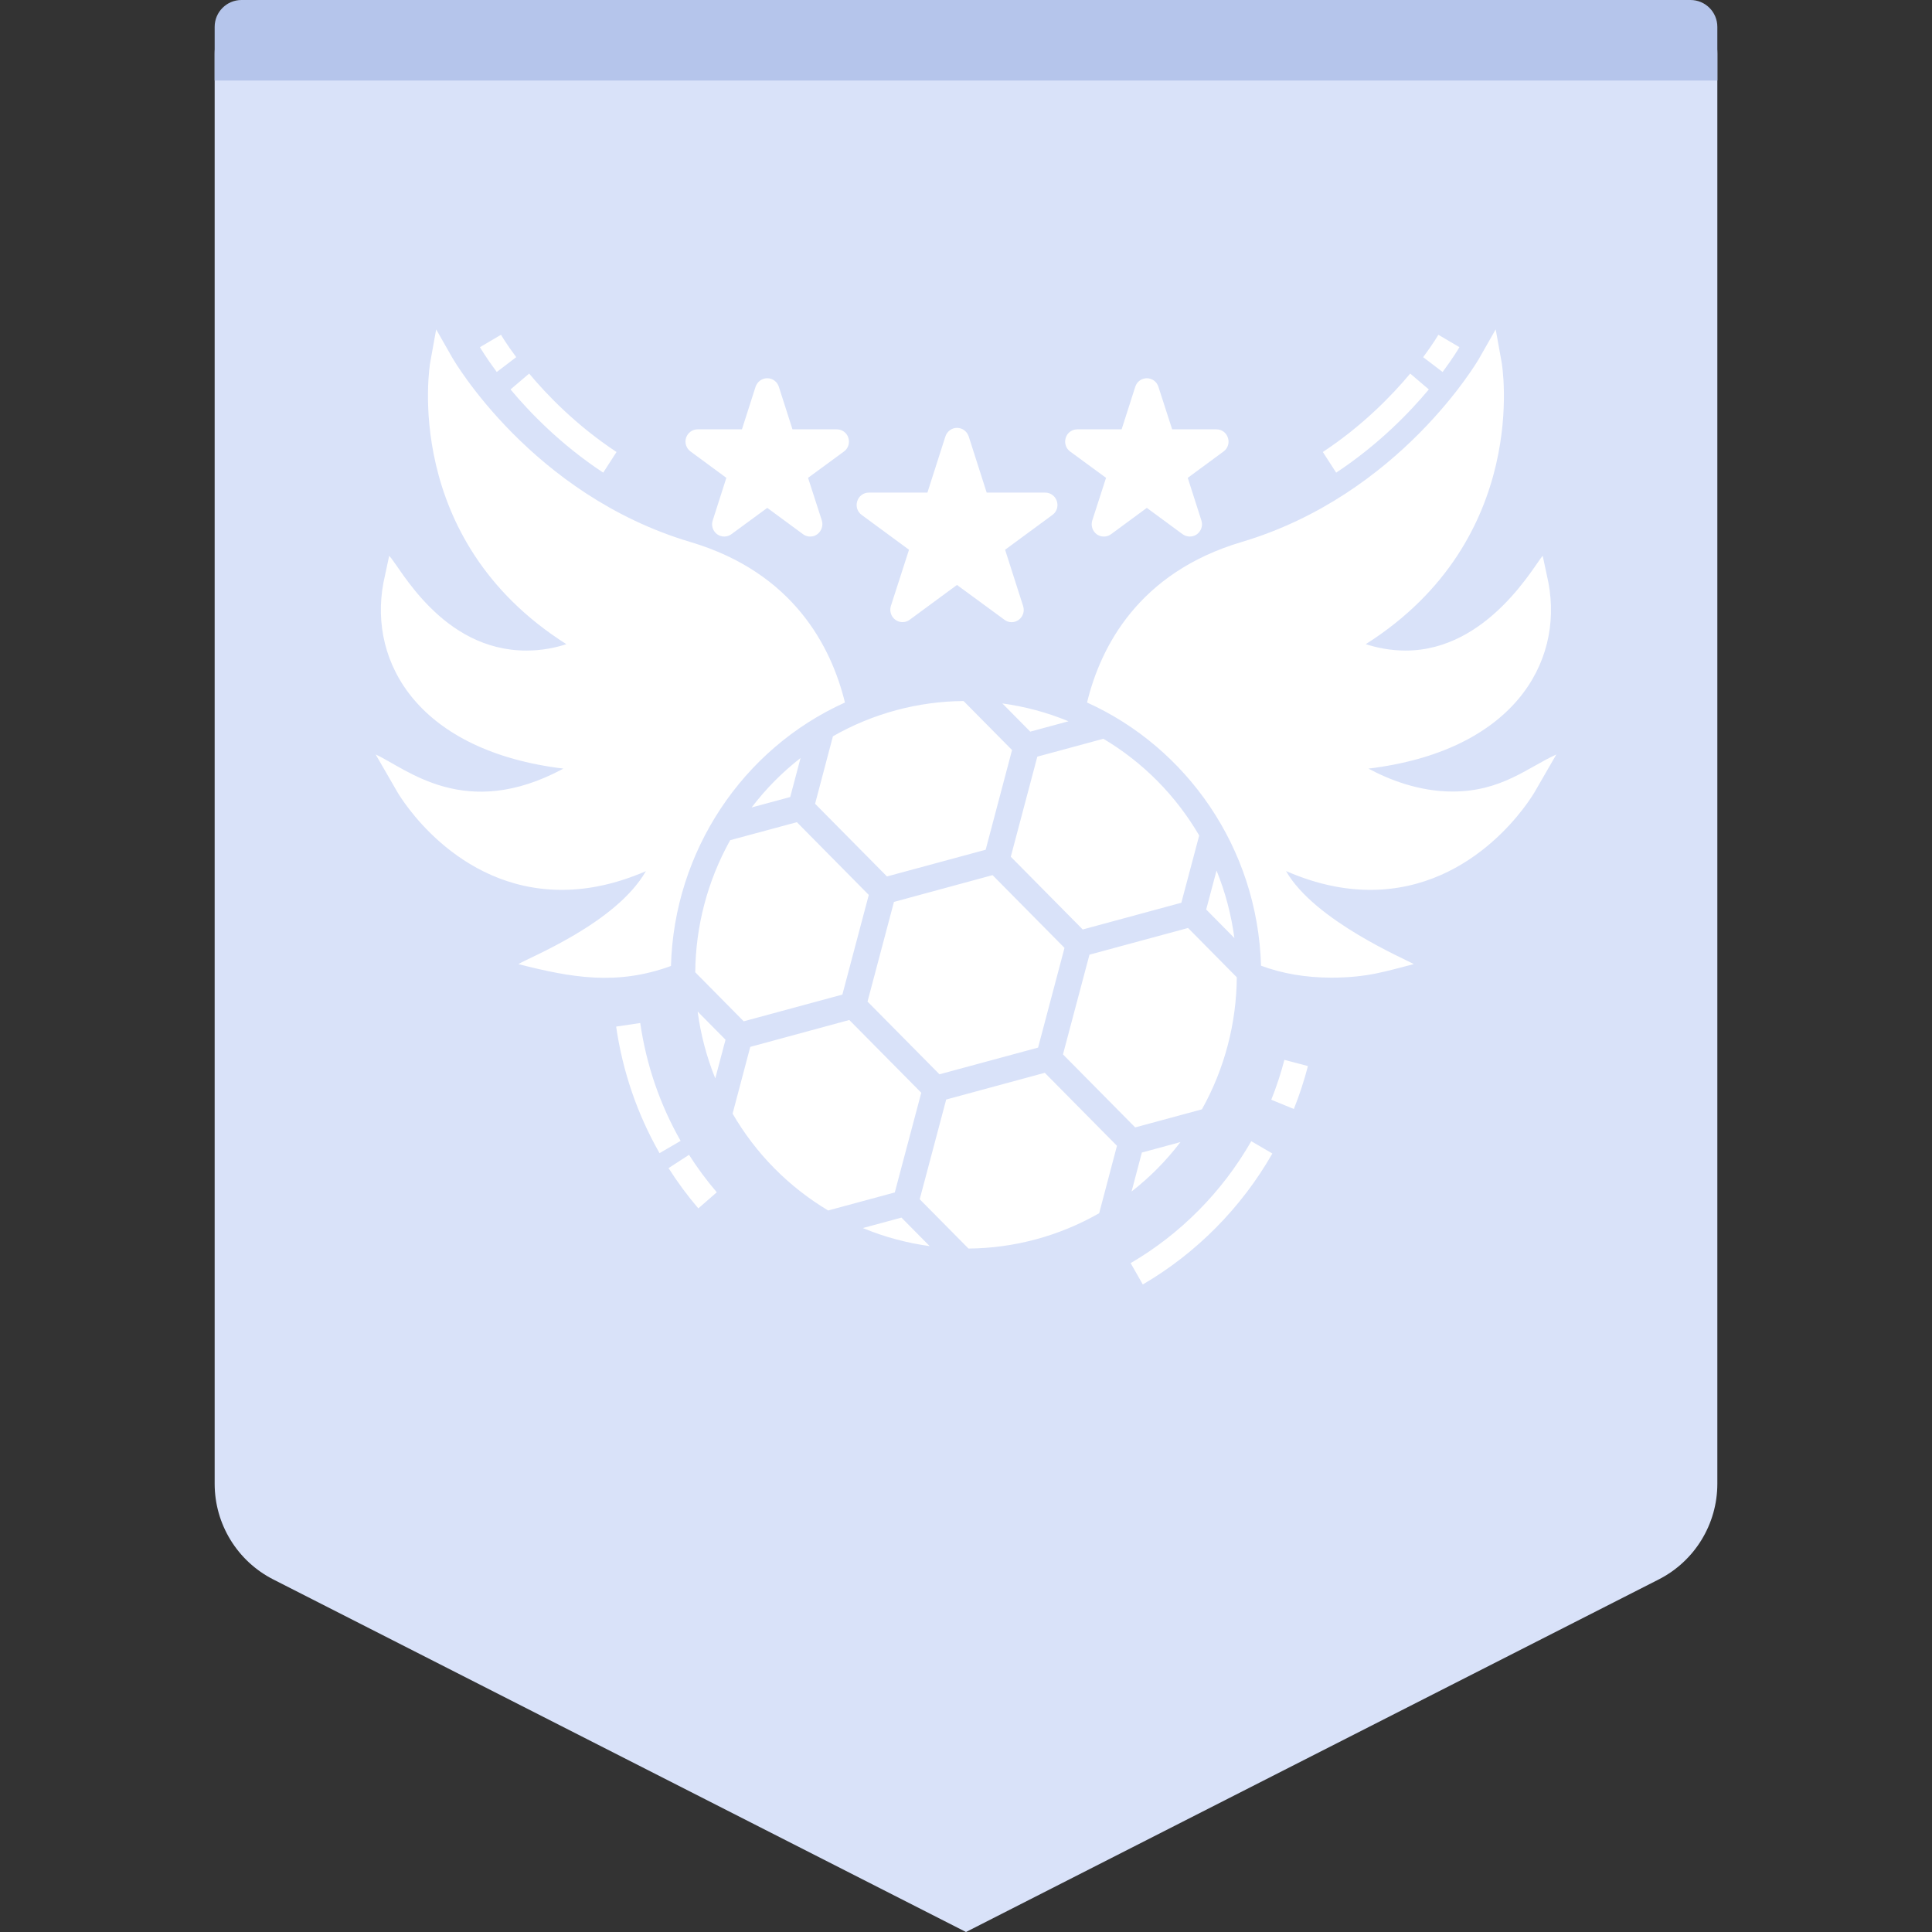
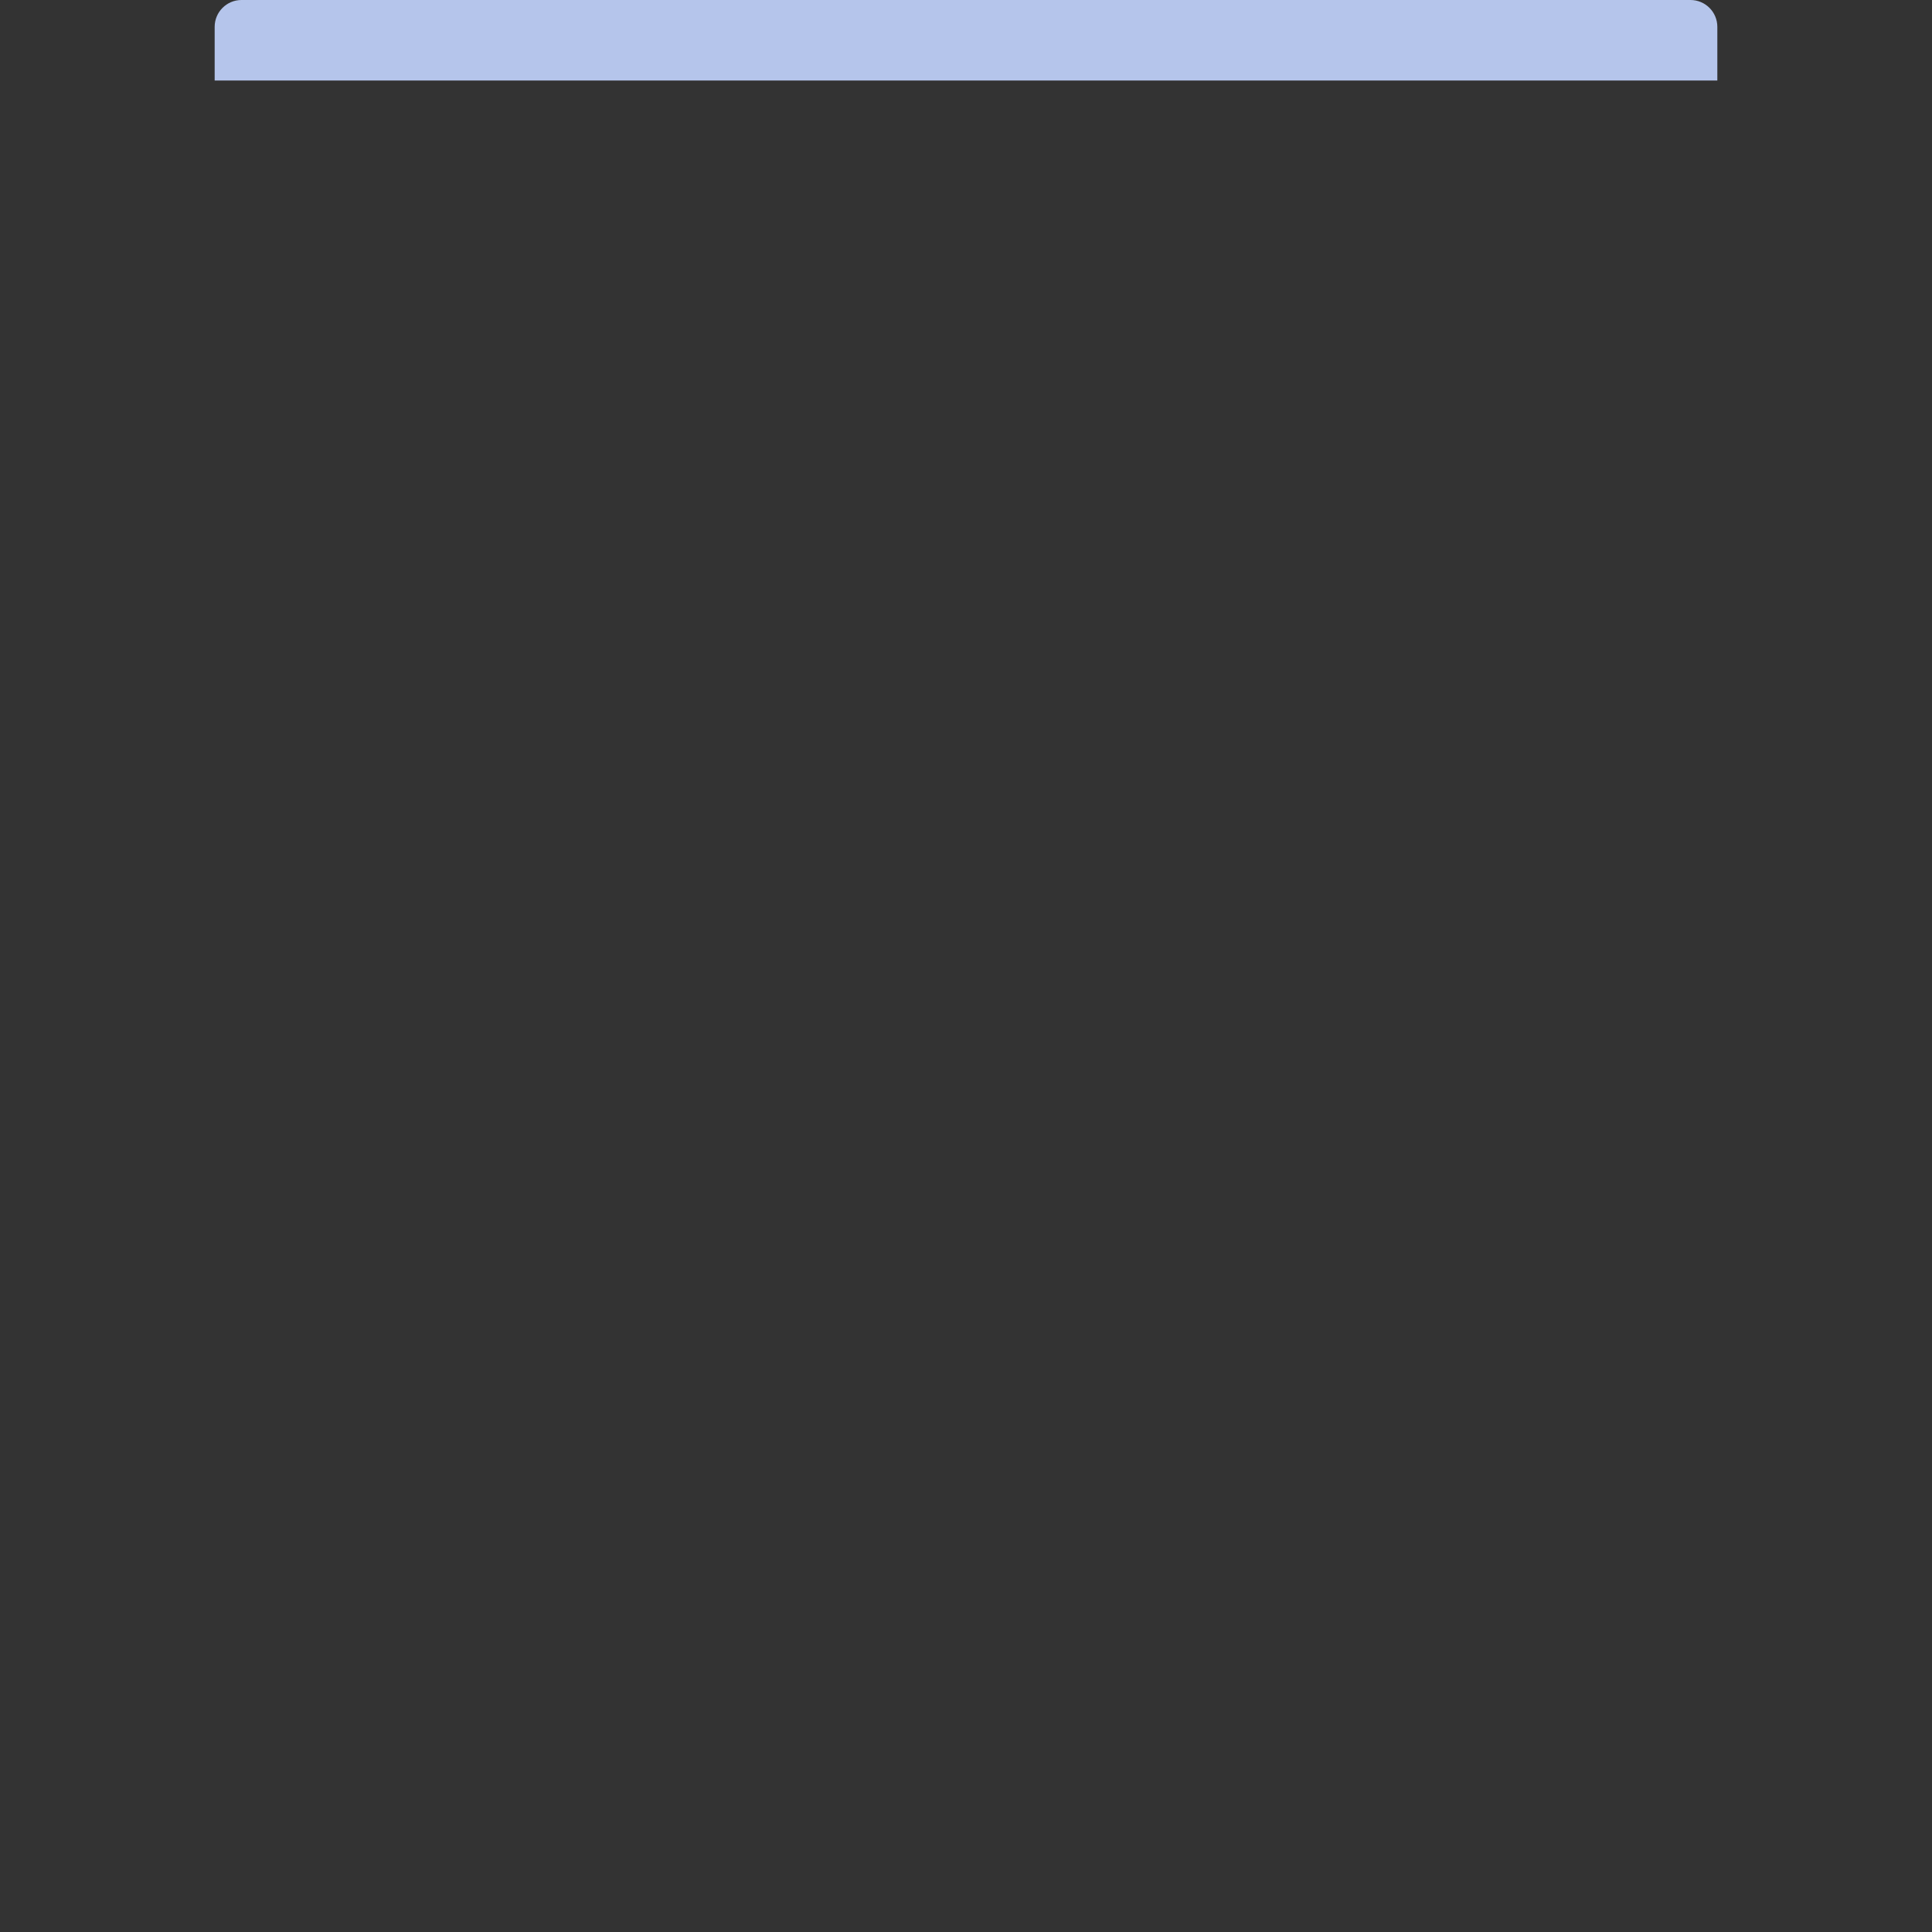
<svg xmlns="http://www.w3.org/2000/svg" width="72" height="72" viewBox="0 0 72 72" fill="none">
  <rect x="0" y="0" width="72" height="72" fill="#333333" stroke="none" />
-   <path fill-rule="evenodd" clip-rule="evenodd" d="M10 0H62C63.105 0 64 0.895 64 2V55.297C64 56.802 63.155 58.18 61.814 58.862L36 72L10.186 58.862C8.845 58.18 8 56.802 8 55.297V2C8 0.895 8.895 0 10 0Z" fill="#D9E2F9" />
  <path fill-rule="evenodd" clip-rule="evenodd" d="M9 0H63C63.552 0 64 0.448 64 1V3H8V1C8 0.448 8.448 0 9 0Z" fill="#B5C5EB" />
-   <path fill-rule="evenodd" clip-rule="evenodd" d="M46.631 42.529L47.417 42.988C46.842 43.994 46.136 44.923 45.319 45.748C44.501 46.575 43.583 47.288 42.589 47.868L42.135 47.073C43.06 46.534 43.915 45.87 44.677 45.099C45.438 44.331 46.095 43.465 46.631 42.529ZM38.936 39.98L41.626 42.701L40.963 45.213C39.455 46.075 37.776 46.516 36.093 46.53L34.275 44.692L35.262 40.976L38.936 39.98ZM33.594 45.376L34.646 46.439C33.797 46.323 32.959 46.1 32.156 45.766L33.594 45.376ZM31.651 38.012L34.333 40.723L33.346 44.439L30.863 45.111C30.151 44.685 29.476 44.163 28.863 43.544C28.243 42.917 27.724 42.23 27.302 41.501L27.96 39.014L31.651 38.012ZM25.678 43.037C25.986 43.521 26.334 43.991 26.712 44.433L26.025 45.033C25.619 44.558 25.245 44.053 24.915 43.532L25.678 43.037ZM43.992 42.562C43.732 42.903 43.448 43.231 43.139 43.544C42.831 43.855 42.506 44.142 42.17 44.405L42.554 42.952L43.992 42.562ZM23.86 38.125C24.085 39.682 24.592 41.16 25.365 42.517L24.579 42.975C23.748 41.517 23.204 39.93 22.962 38.258L23.86 38.125ZM44.275 34.583L46.092 36.421C46.078 38.122 45.645 39.817 44.792 41.342L42.305 42.015L39.614 39.294L40.601 35.578L44.275 34.583ZM47.866 39.497L48.743 39.73C48.602 40.273 48.425 40.811 48.218 41.329L47.377 40.984C47.57 40.502 47.734 40.002 47.866 39.497ZM25.999 37.697L27.038 38.747L26.656 40.188C26.331 39.384 26.112 38.546 25.999 37.697ZM36.99 32.614L39.671 35.325L38.686 39.041L35.011 40.036L32.33 37.326L33.315 33.612L36.99 32.614ZM29.697 30.64L32.377 33.351L31.393 37.065L27.716 38.061L25.91 36.234C25.924 34.533 26.36 32.836 27.212 31.311L29.697 30.64ZM16.255 12.275L16.872 13.358C16.904 13.408 19.818 18.441 25.726 20.198C29.574 21.34 30.981 24.107 31.489 26.181C27.669 27.903 25.12 31.73 25.005 35.999C22.975 36.741 21.279 36.429 19.319 35.93C19.705 35.684 22.955 34.412 24.07 32.466C23.003 32.929 21.951 33.163 20.939 33.163C16.959 33.163 14.889 29.658 14.803 29.507L14 28.117C15.156 28.646 17.332 30.618 20.997 28.644C15.652 27.994 13.72 24.743 14.29 21.712L14.504 20.712C14.91 21.132 16.465 24.245 19.618 24.245C20.208 24.245 20.721 24.134 21.107 24.006C14.921 20.088 16.019 13.573 16.033 13.505L16.255 12.275ZM55.74 12.275L55.962 13.505C55.976 13.573 57.079 20.088 50.898 24.006C51.284 24.13 51.797 24.245 52.382 24.245C55.468 24.245 57.216 20.997 57.492 20.712L57.705 21.712C58.276 24.74 56.343 27.995 50.998 28.644C51.769 29.057 52.881 29.498 54.129 29.498C55.945 29.498 56.916 28.614 58 28.117L57.197 29.507C57.111 29.658 55.041 33.163 51.066 33.163C50.05 33.163 48.997 32.929 47.926 32.461C48.994 34.327 52.43 35.767 52.686 35.93C51.681 36.183 50.985 36.434 49.614 36.434C48.67 36.434 47.785 36.283 46.995 35.989C46.866 31.59 44.213 27.85 40.511 26.181C41.014 24.107 42.426 21.34 46.274 20.198C52.178 18.441 55.096 13.408 55.123 13.358L55.74 12.275ZM45.337 32.443C45.667 33.255 45.888 34.1 46.002 34.958L44.951 33.895L45.337 32.443ZM41.119 27.532C41.839 27.959 42.52 28.485 43.139 29.111C43.755 29.734 44.267 30.414 44.691 31.136L44.025 33.643L40.35 34.639L37.669 31.928L38.658 28.198L41.119 27.532ZM35.909 26.125L37.716 27.952L36.733 31.667L33.055 32.663L30.376 29.954L31.041 27.439C32.549 26.578 34.226 26.139 35.909 26.125ZM29.834 28.249L29.449 29.703L28.011 30.091C28.561 29.373 29.161 28.774 29.834 28.249ZM37.355 26.215C38.196 26.33 39.024 26.551 39.82 26.88L38.394 27.266L37.355 26.215ZM35.664 15.945C35.864 15.945 36.036 16.074 36.1 16.262L36.771 18.358H38.954C39.149 18.358 39.326 18.487 39.385 18.675C39.449 18.868 39.381 19.074 39.222 19.189L37.457 20.487L38.128 22.584C38.192 22.776 38.124 22.983 37.965 23.098C37.806 23.217 37.593 23.217 37.434 23.098L35.664 21.799L33.899 23.098C33.744 23.217 33.514 23.211 33.368 23.098C33.209 22.983 33.141 22.776 33.2 22.584L33.876 20.487L32.111 19.189C31.952 19.074 31.884 18.868 31.948 18.675C32.007 18.487 32.179 18.358 32.379 18.358H34.562L35.233 16.262C35.297 16.074 35.469 15.945 35.664 15.945ZM42.739 14.096C42.938 14.096 43.111 14.225 43.17 14.413L43.683 16H45.33C45.53 16 45.702 16.124 45.761 16.317C45.825 16.505 45.757 16.711 45.598 16.826L44.264 17.808L44.772 19.395C44.835 19.583 44.767 19.79 44.608 19.909C44.45 20.024 44.236 20.024 44.073 19.909L42.739 18.927L41.405 19.909C41.239 20.03 41.022 20.02 40.869 19.909C40.71 19.79 40.647 19.583 40.706 19.395L41.219 17.808L39.88 16.826C39.721 16.711 39.658 16.505 39.717 16.317C39.776 16.124 39.953 16 40.148 16H41.8L42.308 14.413C42.371 14.22 42.544 14.096 42.739 14.096ZM28.594 14.096C28.789 14.096 28.962 14.22 29.025 14.413L29.533 16H31.185C31.38 16 31.557 16.124 31.616 16.317C31.675 16.505 31.612 16.711 31.453 16.826L30.114 17.808L30.627 19.395C30.686 19.583 30.618 19.79 30.459 19.909C30.305 20.028 30.075 20.022 29.928 19.909L28.594 18.927L27.255 19.909C27.101 20.024 26.883 20.024 26.724 19.909C26.566 19.79 26.497 19.583 26.561 19.395L27.069 17.808L25.735 16.826C25.576 16.711 25.508 16.505 25.567 16.317C25.631 16.124 25.803 16 26.003 16H27.65L28.158 14.413C28.222 14.225 28.394 14.096 28.594 14.096ZM52.554 13.922L53.248 14.513C52.553 15.347 51.39 16.561 49.795 17.614L49.298 16.845C50.801 15.854 51.898 14.708 52.554 13.922ZM19.72 13.922C20.376 14.708 21.473 15.853 22.976 16.845L22.48 17.614C20.884 16.561 19.721 15.347 19.026 14.513L19.72 13.922ZM53.604 12.476L54.388 12.938C54.366 12.976 54.161 13.328 53.762 13.863L53.037 13.311C53.41 12.81 53.596 12.489 53.604 12.476ZM18.671 12.476C18.678 12.489 18.864 12.81 19.238 13.31L18.513 13.863C18.114 13.328 17.909 12.976 17.886 12.938L18.671 12.476Z" fill="white" />
</svg>